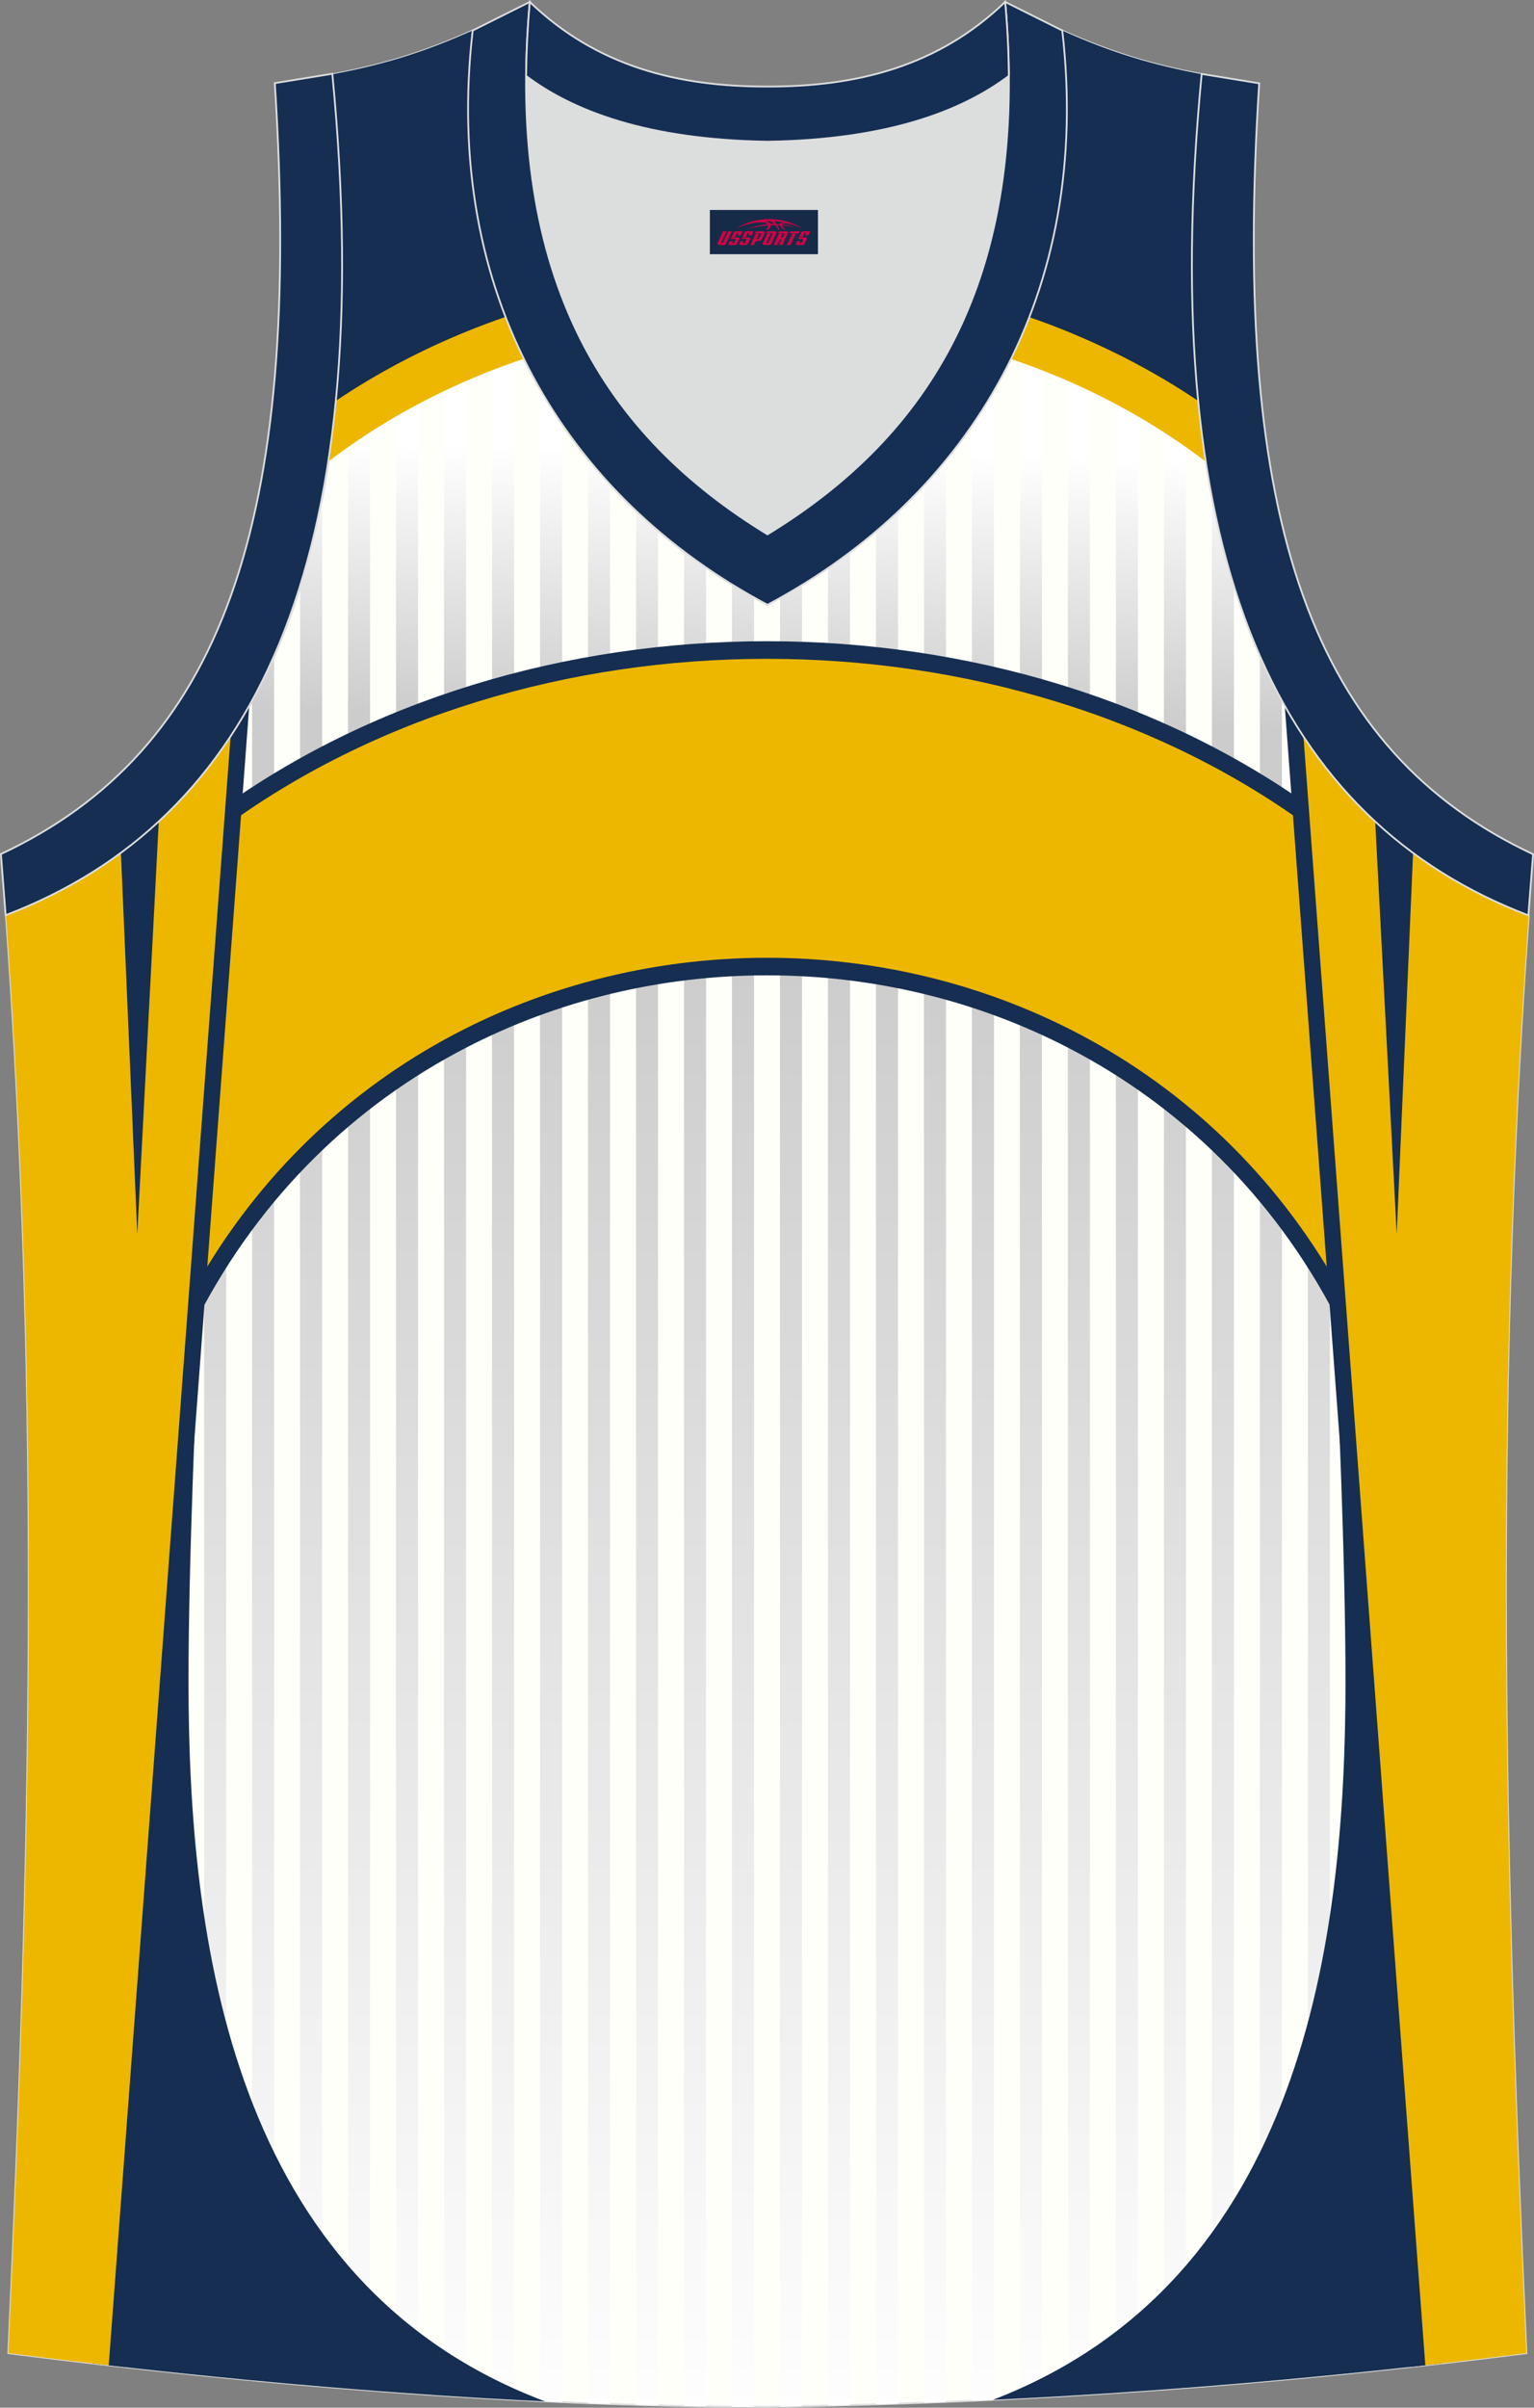
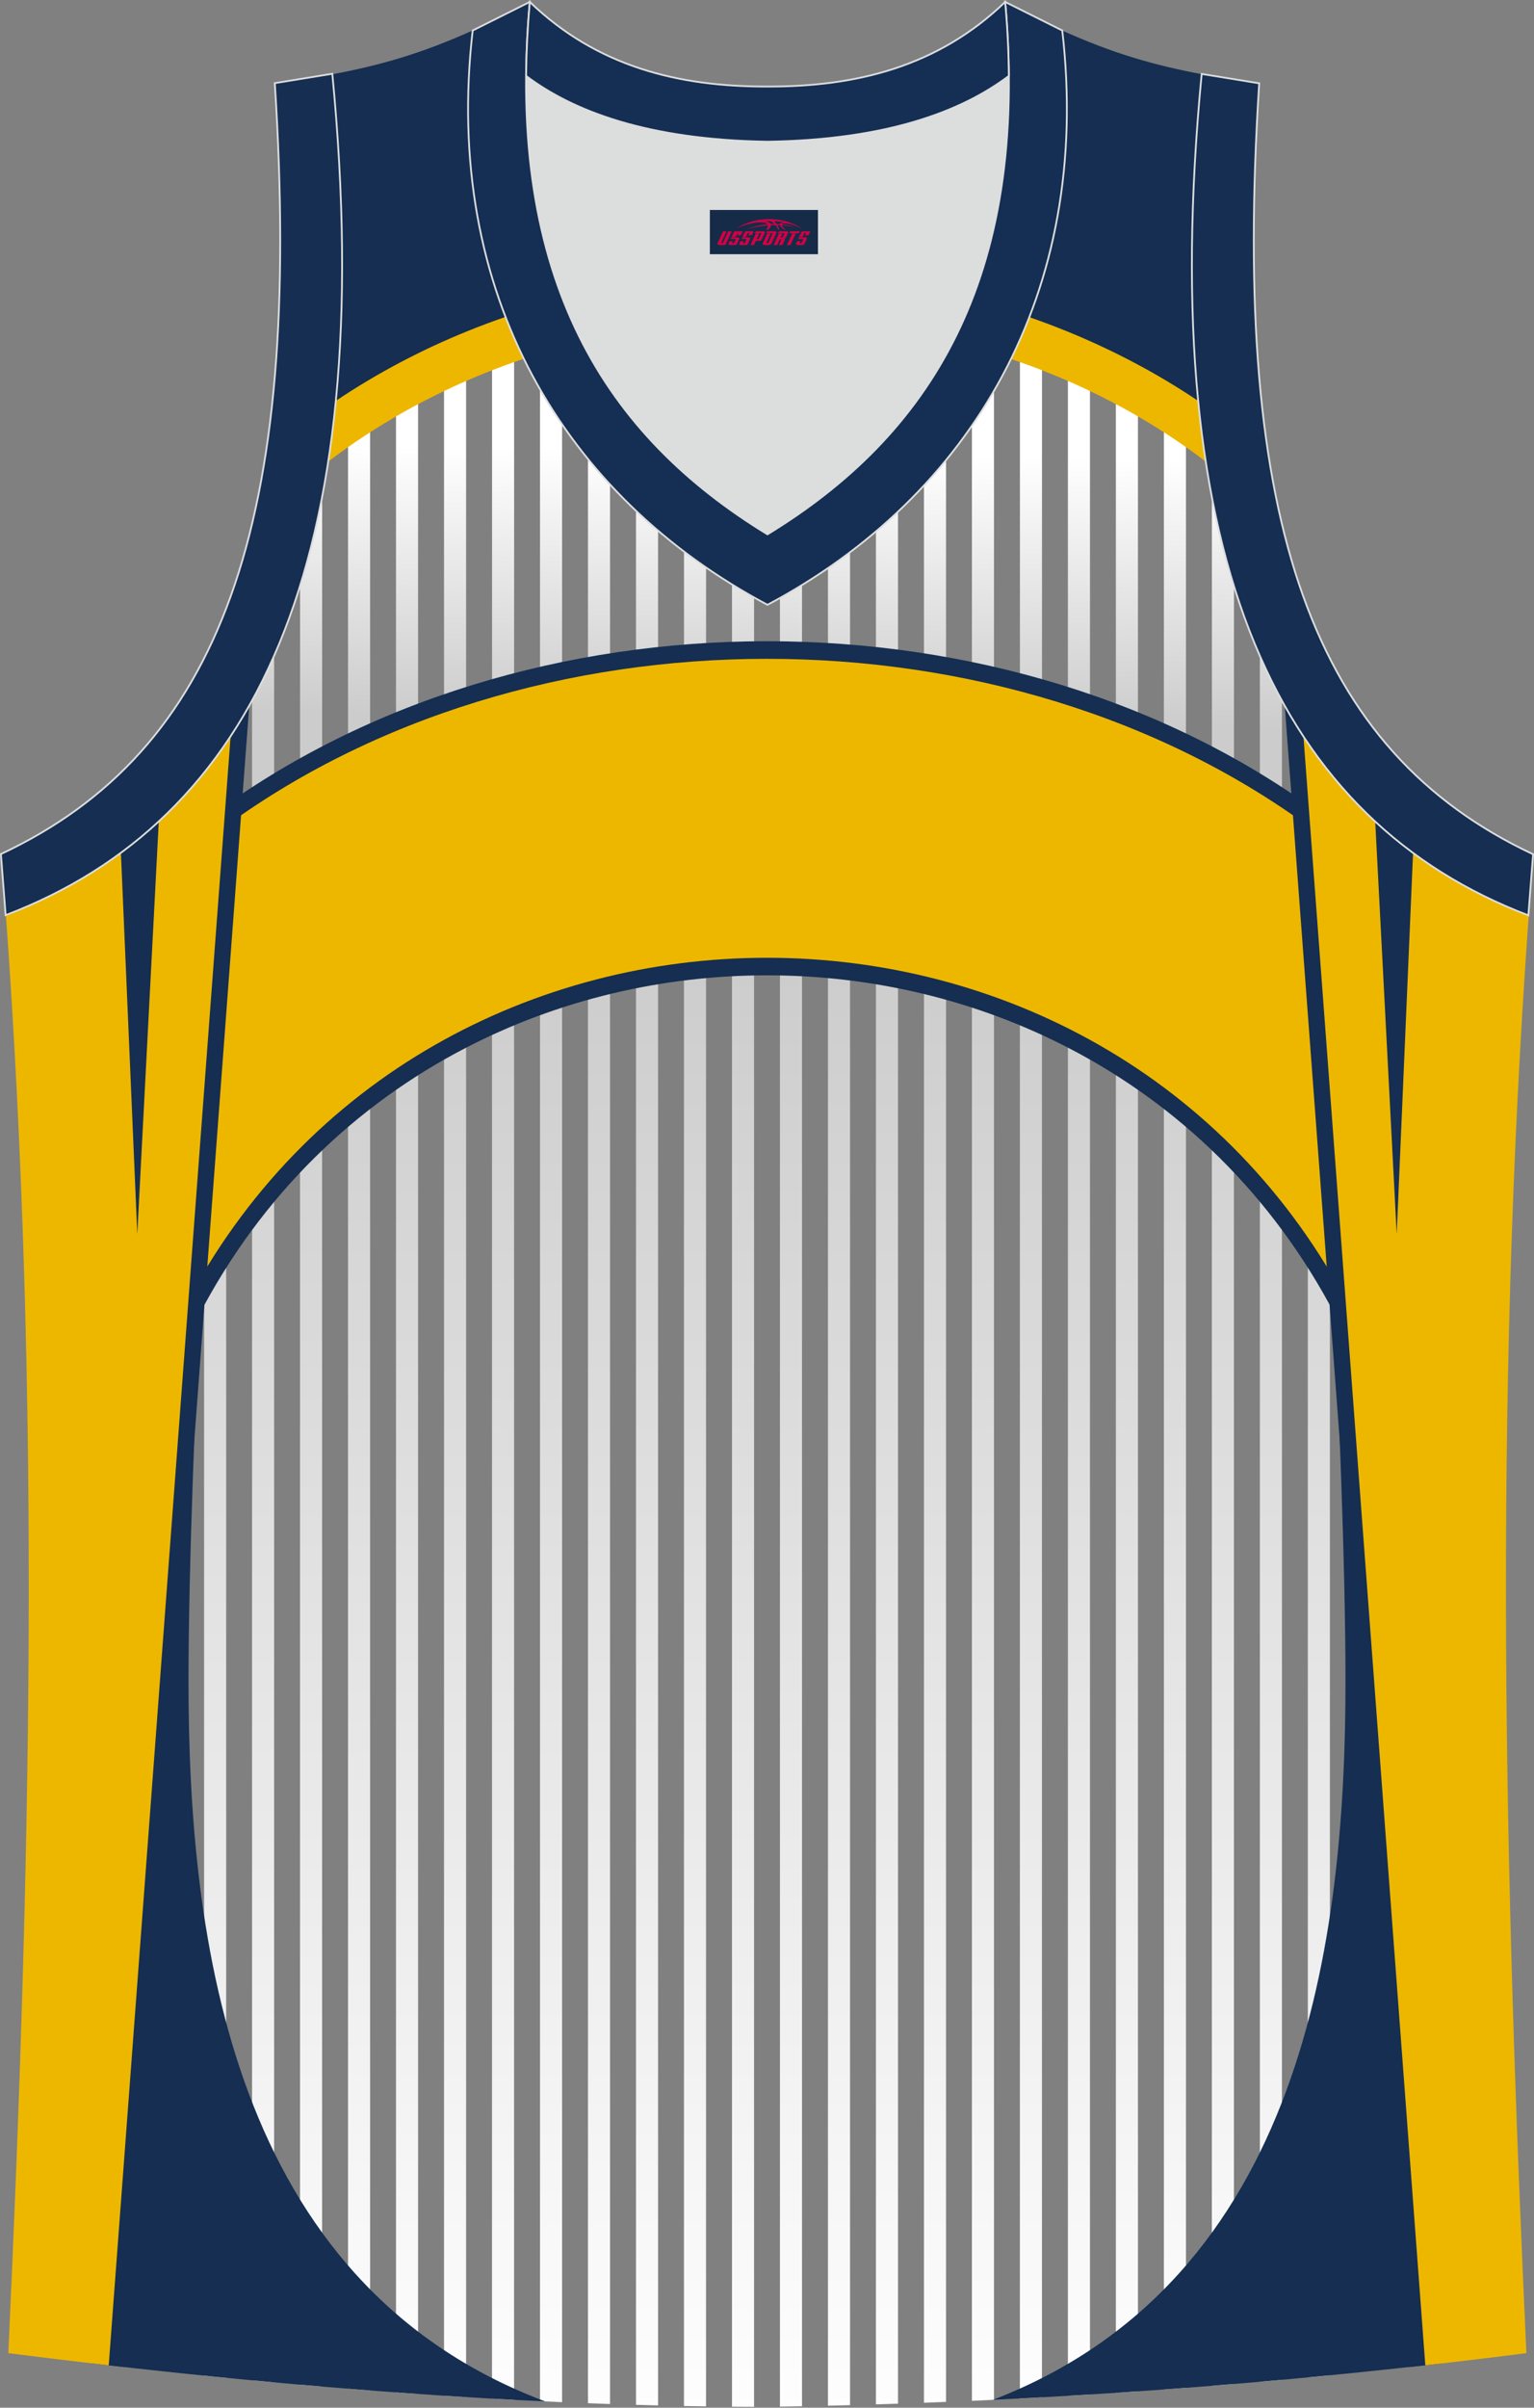
<svg xmlns="http://www.w3.org/2000/svg" version="1.1" id="图层_1" x="0px" y="0px" width="340.57px" height="534.36px" viewBox="0 0 340.57 534.36" enable-background="new 0 0 340.57 534.36" xml:space="preserve">
  <rect x="0" y="0" width="340.57" height="534.36" fill="#808080" stroke="none" />
  <g>
-     <path fill="#FFFFFA" stroke="#DCDDDD" stroke-width="0.4" stroke-miterlimit="22.926" d="M170.34,534.16c0.02,0,0.03,0,0.05,0   H170.34L170.34,534.16L170.34,534.16z M170.39,534.16c57.65-0.83,113.48-4.91,168.49-11.91c-4.81-104.47-7.38-209.79,0.52-319.02   h-0.01c-54.79-20.88-83.05-77.61-72.53-186.74l0.02,0c-10.7-2.01-19.83-4.65-31.07-9.71c6.73,58.28-20.29,103.43-65.45,127.46   C125.2,110.21,98.18,65.06,104.91,6.78c-11.24,5.07-20.37,7.7-31.07,9.71l0.02,0C84.38,125.61,56.12,182.34,1.33,203.22l-0.16-2.08   c8.09,109.98,5.52,215.97,0.68,321.11C56.41,529.2,115.42,534.16,170.39,534.16z" />
    <linearGradient id="SVGID_1_" gradientUnits="userSpaceOnUse" x1="-1822.685" y1="264.214" x2="-1822.685" y2="-68.604" gradientTransform="matrix(1 0 0 -1 1992.971 473.403)">
      <stop offset="0" style="stop-color:#CCCCCC" />
      <stop offset="1" style="stop-color:#FFFFFF" />
    </linearGradient>
    <path fill="url(#SVGID_1_)" d="M45.31,212.38h4.9v315.34c-1.64-0.16-3.27-0.32-4.9-0.49V212.38L45.31,212.38z M173.16,534.12   c1.64-0.03,3.27-0.06,4.9-0.09V212.38c-1.63,0-3.27,0-4.9,0V534.12L173.16,534.12z M183.82,533.91c1.64-0.04,3.27-0.08,4.9-0.12   V212.38c-1.63,0-3.27,0-4.9,0V533.91L183.82,533.91z M194.47,533.62c1.64-0.05,3.27-0.1,4.9-0.16V212.38c-1.64,0-3.27,0-4.9,0   V533.62L194.47,533.62z M205.13,533.26c1.63-0.06,3.27-0.13,4.9-0.19v-320.7c-1.63,0-3.27,0-4.9,0V533.26L205.13,533.26z    M215.78,532.83c1.64-0.07,3.27-0.15,4.9-0.23V212.38c-1.63,0-3.27,0-4.9,0V532.83L215.78,532.83z M226.43,532.31   c1.64-0.08,3.27-0.17,4.9-0.26V212.38c-1.63,0-3.27,0-4.9,0V532.31L226.43,532.31z M237.09,531.73c1.63-0.1,3.27-0.19,4.9-0.3   V212.38c-1.63,0-3.27,0-4.9,0V531.73L237.09,531.73z M247.74,531.06c1.63-0.11,3.27-0.22,4.9-0.33V212.38c-1.63,0-3.27,0-4.9,0   V531.06L247.74,531.06z M258.4,530.32c1.64-0.12,3.27-0.24,4.9-0.37V212.38c-1.63,0-3.27,0-4.9,0V530.32L258.4,530.32z    M269.05,529.5c1.64-0.13,3.27-0.27,4.9-0.4V212.38c-1.63,0-3.27,0-4.9,0L269.05,529.5L269.05,529.5z M279.71,528.61   c1.63-0.15,3.27-0.29,4.9-0.44V212.38c-1.64,0-3.27,0-4.9,0V528.61L279.71,528.61z M290.36,527.64c1.64-0.15,3.27-0.31,4.9-0.47   V212.38h-4.9V527.64L290.36,527.64z M55.96,528.28c1.63,0.15,3.27,0.31,4.9,0.46V212.38c-1.63,0-3.27,0-4.9,0V528.28L55.96,528.28z    M66.61,529.25c1.63,0.14,3.27,0.28,4.9,0.42V212.38c-1.64,0-3.27,0-4.9,0V529.25L66.61,529.25z M77.27,530.14   c1.63,0.13,3.27,0.26,4.9,0.39V212.38c-1.64,0-3.27,0-4.9,0V530.14L77.27,530.14z M87.92,530.96c1.64,0.12,3.27,0.23,4.9,0.35   V212.38c-1.63,0-3.27,0-4.9,0V530.96L87.92,530.96z M98.58,531.69c1.64,0.1,3.27,0.21,4.9,0.31V212.38c-1.64,0-3.27,0-4.9,0V531.69   L98.58,531.69z M109.23,532.34c1.64,0.09,3.27,0.18,4.9,0.27V212.38c-1.63,0-3.27,0-4.9,0V532.34L109.23,532.34z M119.89,532.9   c1.64,0.08,3.27,0.15,4.9,0.23V212.38c-1.64,0-3.27,0-4.9,0V532.9L119.89,532.9z M130.54,533.36c1.64,0.06,3.27,0.12,4.9,0.18   V212.38c-1.63,0-3.27,0-4.9,0V533.36L130.54,533.36z M141.2,533.72c1.64,0.05,3.27,0.09,4.9,0.13V212.38c-1.63,0-3.27,0-4.9,0   V533.72L141.2,533.72z M151.85,533.98c1.64,0.03,3.27,0.06,4.9,0.08V212.38c-1.63,0-3.27,0-4.9,0V533.98L151.85,533.98z    M162.51,534.13c1.64,0.02,3.27,0.02,4.9,0.03V212.38c-1.63,0-3.27,0-4.9,0V534.13z" />
    <linearGradient id="SVGID_2_" gradientUnits="userSpaceOnUse" x1="-1822.202" y1="313.536" x2="-1821.163" y2="373.055" gradientTransform="matrix(1 0 0 -1 1992.971 473.403)">
      <stop offset="0" style="stop-color:#CCCCCC" />
      <stop offset="1" style="stop-color:#FFFFFF" />
    </linearGradient>
    <path fill="url(#SVGID_2_)" d="M50.21,165.09v38.22h-4.9V171.7C47.01,169.58,48.64,167.38,50.21,165.09L50.21,165.09z    M295.27,171.51c-1.7-2.12-3.34-4.34-4.9-6.64v38.44h4.9V171.51L295.27,171.51z M284.61,155.45c-1.74-3.18-3.38-6.51-4.9-9.99   v57.85c1.63,0,3.27,0,4.9,0L284.61,155.45L284.61,155.45z M273.96,129.91c-1.93-6.24-3.57-12.87-4.9-19.9v93.3c1.63,0,3.27,0,4.9,0   V129.91L273.96,129.91z M231.34,62.17c-1.39,4.54-3.02,8.94-4.9,13.2V203.3c1.63,0,3.27,0,4.9,0V62.17L231.34,62.17z M220.68,86.68   c-1.54,2.65-3.17,5.24-4.9,7.75v108.87c1.63,0,3.27,0,4.9,0V86.68L220.68,86.68z M210.03,102.09c-1.57,1.93-3.21,3.8-4.9,5.63   v95.58c1.63,0,3.27,0,4.9,0V102.09L210.03,102.09z M199.37,113.53c-1.59,1.5-3.23,2.97-4.9,4.39v85.38c1.63,0,3.27,0,4.9,0V113.53   L199.37,113.53z M188.72,122.54c-1.6,1.21-3.24,2.39-4.9,3.54v77.23c1.63,0,3.27,0,4.9,0V122.54L188.72,122.54z M178.06,129.82   c-1.61,0.99-3.24,1.95-4.9,2.88v70.61c1.63,0,3.27,0,4.9,0V129.82L178.06,129.82z M167.41,132.62c-1.66-0.93-3.29-1.9-4.9-2.89   v73.58c1.63,0,3.27,0,4.9,0V132.62L167.41,132.62z M156.76,125.97c-1.67-1.15-3.3-2.33-4.9-3.54v80.88c1.63,0,3.27,0,4.9,0V125.97   L156.76,125.97z M146.1,117.8c-1.68-1.43-3.31-2.9-4.9-4.41v89.91c1.63,0,3.27,0,4.9,0V117.8L146.1,117.8z M135.44,107.57   c-1.69-1.84-3.33-3.73-4.9-5.66v101.4c1.63,0,3.27,0,4.9,0V107.57L135.44,107.57z M124.79,94.21c-1.73-2.53-3.37-5.13-4.9-7.79   v116.89c1.64,0,3.27,0,4.9,0V94.21L124.79,94.21z M114.14,75.03c-1.88-4.31-3.52-8.76-4.9-13.36v141.63c1.63,0,3.27,0,4.9,0V75.03   L114.14,75.03z M71.52,110.81c-1.35,6.92-2.98,13.44-4.9,19.59v72.91c1.63,0,3.27,0,4.9,0V110.81L71.52,110.81z M60.86,145.81   c-1.52,3.46-3.16,6.76-4.9,9.92v47.58c1.63,0,3.27,0,4.9,0V145.81L60.86,145.81z M77.27,56.76c1.63,0,3.27,0,4.9,0   c0,161.45,0-14.9,0,146.54c-1.64,0-3.27,0-4.9,0C77.27,41.86,77.27,218.21,77.27,56.76L77.27,56.76z M87.92,56.76   c1.64,0,3.27,0,4.9,0c0,161.45,0-14.9,0,146.54c-1.63,0-3.27,0-4.9,0C87.92,41.86,87.92,218.21,87.92,56.76L87.92,56.76z    M98.58,56.76c1.63,0,3.27,0,4.9,0c0,161.45,0-14.9,0,146.54c-1.64,0-3.27,0-4.9,0C98.58,41.86,98.58,218.21,98.58,56.76   L98.58,56.76z M237.09,56.76c1.63,0,3.27,0,4.9,0c0,161.45,0-14.9,0,146.54c-1.63,0-3.27,0-4.9,0   C237.09,41.86,237.09,218.21,237.09,56.76L237.09,56.76z M247.74,56.76c1.63,0,3.27,0,4.9,0c0,161.45,0-14.9,0,146.54   c-1.63,0-3.27,0-4.9,0C247.74,41.86,247.74,218.21,247.74,56.76L247.74,56.76z M258.4,56.76c1.63,0,3.27,0,4.9,0   c0,161.45,0-14.9,0,146.54c-1.63,0-3.27,0-4.9,0C258.4,41.86,258.4,218.21,258.4,56.76z" />
    <path fill="#152E51" d="M41.85,373.13c0-27.04,1.74-65.6,2.32-77.52c-1.15,1.98-2.26,3.99-3.32,6.02L24.14,524.95   c31.74,3.63,64.57,6.48,96.89,8.01C51.12,506.68,41.85,430.24,41.85,373.13z" />
    <path fill="#152E51" d="M328.4,223.74c1.37-8.05,2.55-15.92,3.6-23.63c-1.83-0.85-3.62-1.74-5.38-2.68   C327.77,205.81,328.4,214.56,328.4,223.74L328.4,223.74z M8.58,200.17c1.04,7.7,2.22,15.54,3.59,23.57   c0-9.15,0.63-17.87,1.77-26.22C12.19,198.45,10.4,199.33,8.58,200.17L8.58,200.17z M73.92,95.5c12.33-8.76,25.92-15.58,40.22-20.46   c-8.66-19.8-12.18-42.78-9.23-68.27c-11.24,5.07-20.37,7.7-31.07,9.71l0.02,0C76.78,46.73,76.71,72.95,73.92,95.5L73.92,95.5z    M226.56,75.09c14.31,4.9,27.92,11.73,40.25,20.52c-2.8-22.57-2.87-48.83,0.05-79.13l0.02,0c-10.7-2.01-19.83-4.64-31.07-9.71   C238.76,32.29,235.24,55.28,226.56,75.09z" />
    <path fill="#EDB700" d="M74.65,88.91c9.2-6.17,19.03-11.33,29.29-15.48c2.73-1.1,5.48-2.13,8.26-3.09   c1.23,3.17,2.58,6.27,4.06,9.29c-3.03,1.02-6.03,2.13-8.99,3.33c-12.21,4.94-23.78,11.42-34.31,19.42   C73.64,98.03,74.2,93.55,74.65,88.91L74.65,88.91z M228.5,70.38c2.74,0.95,5.45,1.96,8.13,3.05c10.32,4.18,20.2,9.37,29.45,15.59   c0.45,4.64,1.02,9.13,1.69,13.48c-10.57-8.06-22.2-14.58-34.47-19.55c-2.92-1.18-5.87-2.28-8.86-3.28   C225.91,76.65,227.27,73.55,228.5,70.38L228.5,70.38z M336.53,202.08c-5.31-2.18-10.35-4.72-15.13-7.62   c1.48,9.24,2.26,19,2.26,29.28v56.11l9.39-55.2C334.36,216.98,335.52,209.46,336.53,202.08L336.53,202.08z M19.15,194.57   c-4.77,2.88-9.81,5.41-15.1,7.58c1.01,7.35,2.16,14.86,3.47,22.52l9.39,55.2v-56.11C16.91,213.5,17.69,203.78,19.15,194.57z" />
    <path fill="#152E51" d="M52.25,186.5l-6.61,88.31c14.31-21.74,33.2-38.13,54.4-49.15c21.79-11.32,46.03-16.99,70.24-16.99   c24.21,0,48.44,5.66,70.24,16.99c21.21,11.02,40.1,27.4,54.4,49.15l-6.61-88.31c-33.29-24.25-75.64-36.38-118.03-36.38   S85.54,162.25,52.25,186.5L52.25,186.5z M37.24,289.95l7.93-105.91l0.14-1.84l1.42-1.06c34.76-25.88,79.19-38.83,123.56-38.83   c44.38,0,88.81,12.94,123.56,38.83l1.42,1.06l0.14,1.84l7.93,105.91l1.33,17.79l-8.1-15.6c-14.09-27.11-35.05-46.94-59.18-59.48   c-20.78-10.8-43.93-16.2-67.09-16.2s-46.32,5.4-67.09,16.2c-24.14,12.54-45.1,32.37-59.18,59.48l-8.1,15.6L37.24,289.95z" />
    <path fill="#EDB700" d="M48.78,184.34l-7.93,105.91c53.82-103.58,205.05-103.58,258.87,0l-7.93-105.91   C223.53,133.51,117.04,133.51,48.78,184.34z" />
    <path fill="#152E51" d="M55.32,156.88L27.74,525.35c-2.41-0.27-4.81-0.55-7.21-0.83l26.58-355.14   C50.06,165.5,52.8,161.34,55.32,156.88z" />
    <path fill="#EDB700" d="M51.18,163.67L24.14,524.95c-7.5-0.86-14.93-1.76-22.29-2.7c4.84-105.14,7.41-211.12-0.68-321.11l0.16,2.08   C21.9,195.38,38.73,182.49,51.18,163.67z" />
    <path fill="#152E51" d="M26.85,189.42l3.63,84.49l4.76-91.42C32.57,184.97,29.77,187.27,26.85,189.42z" />
    <path fill="#152E51" d="M298.72,373.13c0-27.04-1.74-65.6-2.32-77.52c1.15,1.98,2.26,3.99,3.32,6.02l16.71,223.3   c-31.61,3.55-63.54,6.13-95.96,7.67C289.54,506.02,298.72,429.99,298.72,373.13z" />
    <path fill="#152E51" d="M293.44,169.17l26.6,355.36c-2.4,0.27-4.81,0.55-7.21,0.81l-27.6-368.76   C287.75,161.07,290.49,165.26,293.44,169.17z" />
    <path fill="#EDB700" d="M289.38,163.4l27.06,361.54c7.5-0.84,14.98-1.74,22.44-2.69c-4.81-104.47-7.38-209.79,0.52-319.02h-0.01   C318.73,195.35,301.84,182.37,289.38,163.4z" />
    <path fill="#152E51" d="M313.72,189.32l-3.63,84.59l-4.77-91.56C308,184.83,310.8,187.16,313.72,189.32z" />
    <path fill="#DCDDDD" d="M170.39,31.46c26.58-0.42,43.13-6.73,53.54-14.56c0.02-0.06,0.03-0.11,0.05-0.17   c0.48,51.9-21.22,82.11-53.59,101.88c-32.37-19.76-54.07-49.97-53.59-101.88c0.02,0.06,0.03,0.12,0.05,0.17   C127.27,24.73,143.82,31.04,170.39,31.46z" />
    <path fill="#152E52" stroke="#DCDDDD" stroke-width="0.4" stroke-miterlimit="22.926" d="M1.25,203.11   C56.04,182.24,84.3,125.5,73.78,16.37l-12.77,2.08c6.33,98.14-12.07,148.24-60.81,171.1L1.25,203.11z" />
    <path fill="#152E53" stroke="#DCDDDD" stroke-width="0.4" stroke-miterlimit="22.926" d="M117.62,0.43   c-5.55,62.03,17.15,96.41,52.77,118.16c35.62-21.75,58.32-56.13,52.77-118.16l12.68,6.34c6.73,58.28-20.29,103.43-65.45,127.46   c-45.16-24.02-72.18-69.18-65.45-127.46L117.62,0.43z" />
    <path fill="#152E52" stroke="#DCDDDD" stroke-width="0.4" stroke-miterlimit="22.926" d="M339.32,203.15   c-54.79-20.88-83.05-77.61-72.53-186.74l12.77,2.08c-6.33,98.14,12.07,148.24,60.81,171.1L339.32,203.15z" />
    <path fill="#152E53" stroke="#DCDDDD" stroke-width="0.4" stroke-miterlimit="22.926" d="M117.62,0.43   c14.89,14.36,33.07,18.84,52.77,18.78c19.69,0.05,37.88-4.42,52.77-18.78c0.51,5.65,0.77,11.07,0.82,16.27   c-0.02,0.06-0.04,0.13-0.05,0.19c-10.42,7.83-26.96,14.15-53.54,14.56c-26.58-0.42-43.12-6.73-53.54-14.56   c-0.02-0.06-0.04-0.13-0.05-0.19C116.85,11.5,117.12,6.08,117.62,0.43z" />
  </g>
  <g id="tag_logo">
    <rect y="46.6" fill="#162B48" width="24" height="9.818" x="157.6" />
    <g>
      <path fill="#D30044" d="M173.56,49.79l0.005-0.011c0.131-0.311,1.085-0.262,2.351,0.071c0.715,0.24,1.44,0.54,2.193,0.9    c-0.218-0.147-0.447-0.289-0.682-0.42l0.011,0.005l-0.011-0.005c-1.478-0.845-3.218-1.418-5.1-1.62    c-1.282-0.115-1.658-0.082-2.411-0.055c-2.449,0.142-4.68,0.905-6.458,2.095c1.26-0.638,2.722-1.075,4.195-1.336    c1.467-0.18,2.476-0.033,2.771,0.344c-1.691,0.175-3.469,0.633-4.555,1.075c1.156-0.338,2.967-0.665,4.647-0.813    c0.016,0.251-0.115,0.567-0.415,0.96h0.475c0.376-0.382,0.584-0.725,0.595-1.004c0.333-0.022,0.66-0.033,0.971-0.033    C172.39,50.23,172.6,50.58,172.8,50.97h0.262c-0.125-0.344-0.295-0.687-0.518-1.036c0.207,0,0.393,0.005,0.567,0.011    c0.104,0.267,0.496,0.66,1.058,1.025h0.245c-0.442-0.365-0.753-0.753-0.835-1.004c1.047,0.065,1.696,0.224,2.885,0.513    C175.38,50.05,174.64,49.88,173.56,49.79z M171.12,49.7c-0.164-0.295-0.655-0.485-1.402-0.551    c0.464-0.033,0.922-0.055,1.364-0.055c0.311,0.147,0.589,0.344,0.84,0.589C171.66,49.68,171.39,49.69,171.12,49.7z M173.1,49.75c-0.224-0.016-0.458-0.027-0.715-0.044c-0.147-0.202-0.311-0.398-0.502-0.6c0.082,0,0.164,0.005,0.24,0.011    c0.72,0.033,1.429,0.125,2.138,0.273C173.59,49.35,173.21,49.51,173.1,49.75z" />
-       <path fill="#D30044" d="M160.52,51.33L159.35,53.88C159.17,54.25,159.44,54.39,159.92,54.39l0.873,0.005    c0.115,0,0.251-0.049,0.327-0.175l1.342-2.891H161.68L160.46,53.96H160.29c-0.147,0-0.185-0.033-0.147-0.125l1.156-2.504H160.52L160.52,51.33z M162.38,52.68h1.271c0.36,0,0.584,0.125,0.442,0.425L163.62,54.14C163.52,54.36,163.25,54.39,163.02,54.39H162.1c-0.267,0-0.442-0.136-0.349-0.333l0.235-0.513h0.742L162.55,53.92C162.53,53.97,162.57,53.98,162.63,53.98h0.18    c0.082,0,0.125-0.016,0.147-0.071l0.376-0.813c0.011-0.022,0.011-0.044-0.055-0.044H162.21L162.38,52.68L162.38,52.68z M163.2,52.61h-0.78l0.475-1.025c0.098-0.218,0.338-0.256,0.578-0.256H164.92L164.53,52.17L163.75,52.29l0.262-0.562H163.72c-0.082,0-0.12,0.016-0.147,0.071L163.2,52.61L163.2,52.61z M164.79,52.68L164.62,53.05h1.069c0.06,0,0.06,0.016,0.049,0.044    L165.36,53.91C165.34,53.96,165.3,53.98,165.22,53.98H165.04c-0.055,0-0.104-0.011-0.082-0.06l0.175-0.376H164.39L164.16,54.06C164.06,54.25,164.24,54.39,164.51,54.39h0.916c0.24,0,0.502-0.033,0.605-0.251l0.475-1.031c0.142-0.3-0.082-0.425-0.442-0.425H164.79L164.79,52.68z M165.6,52.61l0.371-0.818c0.022-0.055,0.06-0.071,0.147-0.071h0.295L166.15,52.28l0.791-0.115l0.387-0.845H165.88c-0.24,0-0.48,0.038-0.578,0.256L164.83,52.61L165.6,52.61L165.6,52.61z M168,53.07h0.278c0.087,0,0.153-0.022,0.202-0.115    l0.496-1.075c0.033-0.076-0.011-0.12-0.125-0.12H167.45l0.431-0.431h1.522c0.355,0,0.485,0.153,0.393,0.355l-0.676,1.445    c-0.06,0.125-0.175,0.333-0.644,0.327l-0.649-0.005L167.39,54.39H166.61l1.178-2.558h0.785L168,53.07L168,53.07z     M170.59,53.88c-0.022,0.049-0.06,0.076-0.142,0.076h-0.191c-0.082,0-0.109-0.027-0.082-0.076l0.944-2.051h-0.785l-0.987,2.138    c-0.125,0.273,0.115,0.415,0.453,0.415h0.72c0.327,0,0.649-0.071,0.769-0.322l1.085-2.384c0.093-0.202-0.06-0.355-0.415-0.355    h-1.533l-0.431,0.431h1.38c0.115,0,0.164,0.033,0.131,0.104L170.59,53.88L170.59,53.88z M173.31,52.75h0.278    c0.087,0,0.158-0.022,0.202-0.115l0.344-0.753c0.033-0.076-0.011-0.12-0.125-0.12h-1.402l0.425-0.431h1.527    c0.355,0,0.485,0.153,0.393,0.355l-0.529,1.124c-0.044,0.093-0.147,0.18-0.393,0.18c0.224,0.011,0.256,0.158,0.175,0.327    l-0.496,1.075h-0.785l0.54-1.167c0.022-0.055-0.005-0.087-0.104-0.087h-0.235L172.54,54.39h-0.785l1.178-2.558h0.785L173.31,52.75L173.31,52.75z M175.88,51.84L174.7,54.39h0.785l1.184-2.558H175.88L175.88,51.84z M177.39,51.77l0.202-0.431h-2.1l-0.295,0.431    H177.39L177.39,51.77z M177.37,52.68h1.271c0.36,0,0.584,0.125,0.442,0.425l-0.475,1.031c-0.104,0.218-0.371,0.251-0.605,0.251    h-0.916c-0.267,0-0.442-0.136-0.349-0.333l0.235-0.513h0.742L177.54,53.92c-0.022,0.049,0.022,0.06,0.082,0.06h0.18    c0.082,0,0.125-0.016,0.147-0.071l0.376-0.813c0.011-0.022,0.011-0.044-0.049-0.044h-1.069L177.37,52.68L177.37,52.68z     M178.18,52.61H177.4l0.475-1.025c0.098-0.218,0.338-0.256,0.578-0.256h1.451l-0.387,0.845l-0.791,0.115l0.262-0.562h-0.295    c-0.082,0-0.12,0.016-0.147,0.071L178.18,52.61z" />
+       <path fill="#D30044" d="M160.52,51.33L159.35,53.88C159.17,54.25,159.44,54.39,159.92,54.39l0.873,0.005    c0.115,0,0.251-0.049,0.327-0.175l1.342-2.891H161.68L160.46,53.96H160.29c-0.147,0-0.185-0.033-0.147-0.125l1.156-2.504H160.52L160.52,51.33z M162.38,52.68h1.271c0.36,0,0.584,0.125,0.442,0.425L163.62,54.14C163.52,54.36,163.25,54.39,163.02,54.39H162.1c-0.267,0-0.442-0.136-0.349-0.333l0.235-0.513h0.742L162.55,53.92C162.53,53.97,162.57,53.98,162.63,53.98h0.18    c0.082,0,0.125-0.016,0.147-0.071l0.376-0.813c0.011-0.022,0.011-0.044-0.055-0.044H162.21L162.38,52.68L162.38,52.68z M163.2,52.61h-0.78l0.475-1.025c0.098-0.218,0.338-0.256,0.578-0.256H164.92L164.53,52.17L163.75,52.29l0.262-0.562c-0.082,0-0.12,0.016-0.147,0.071L163.2,52.61L163.2,52.61z M164.79,52.68L164.62,53.05h1.069c0.06,0,0.06,0.016,0.049,0.044    L165.36,53.91C165.34,53.96,165.3,53.98,165.22,53.98H165.04c-0.055,0-0.104-0.011-0.082-0.06l0.175-0.376H164.39L164.16,54.06C164.06,54.25,164.24,54.39,164.51,54.39h0.916c0.24,0,0.502-0.033,0.605-0.251l0.475-1.031c0.142-0.3-0.082-0.425-0.442-0.425H164.79L164.79,52.68z M165.6,52.61l0.371-0.818c0.022-0.055,0.06-0.071,0.147-0.071h0.295L166.15,52.28l0.791-0.115l0.387-0.845H165.88c-0.24,0-0.48,0.038-0.578,0.256L164.83,52.61L165.6,52.61L165.6,52.61z M168,53.07h0.278c0.087,0,0.153-0.022,0.202-0.115    l0.496-1.075c0.033-0.076-0.011-0.12-0.125-0.12H167.45l0.431-0.431h1.522c0.355,0,0.485,0.153,0.393,0.355l-0.676,1.445    c-0.06,0.125-0.175,0.333-0.644,0.327l-0.649-0.005L167.39,54.39H166.61l1.178-2.558h0.785L168,53.07L168,53.07z     M170.59,53.88c-0.022,0.049-0.06,0.076-0.142,0.076h-0.191c-0.082,0-0.109-0.027-0.082-0.076l0.944-2.051h-0.785l-0.987,2.138    c-0.125,0.273,0.115,0.415,0.453,0.415h0.72c0.327,0,0.649-0.071,0.769-0.322l1.085-2.384c0.093-0.202-0.06-0.355-0.415-0.355    h-1.533l-0.431,0.431h1.38c0.115,0,0.164,0.033,0.131,0.104L170.59,53.88L170.59,53.88z M173.31,52.75h0.278    c0.087,0,0.158-0.022,0.202-0.115l0.344-0.753c0.033-0.076-0.011-0.12-0.125-0.12h-1.402l0.425-0.431h1.527    c0.355,0,0.485,0.153,0.393,0.355l-0.529,1.124c-0.044,0.093-0.147,0.18-0.393,0.18c0.224,0.011,0.256,0.158,0.175,0.327    l-0.496,1.075h-0.785l0.54-1.167c0.022-0.055-0.005-0.087-0.104-0.087h-0.235L172.54,54.39h-0.785l1.178-2.558h0.785L173.31,52.75L173.31,52.75z M175.88,51.84L174.7,54.39h0.785l1.184-2.558H175.88L175.88,51.84z M177.39,51.77l0.202-0.431h-2.1l-0.295,0.431    H177.39L177.39,51.77z M177.37,52.68h1.271c0.36,0,0.584,0.125,0.442,0.425l-0.475,1.031c-0.104,0.218-0.371,0.251-0.605,0.251    h-0.916c-0.267,0-0.442-0.136-0.349-0.333l0.235-0.513h0.742L177.54,53.92c-0.022,0.049,0.022,0.06,0.082,0.06h0.18    c0.082,0,0.125-0.016,0.147-0.071l0.376-0.813c0.011-0.022,0.011-0.044-0.049-0.044h-1.069L177.37,52.68L177.37,52.68z     M178.18,52.61H177.4l0.475-1.025c0.098-0.218,0.338-0.256,0.578-0.256h1.451l-0.387,0.845l-0.791,0.115l0.262-0.562h-0.295    c-0.082,0-0.12,0.016-0.147,0.071L178.18,52.61z" />
    </g>
  </g>
</svg>